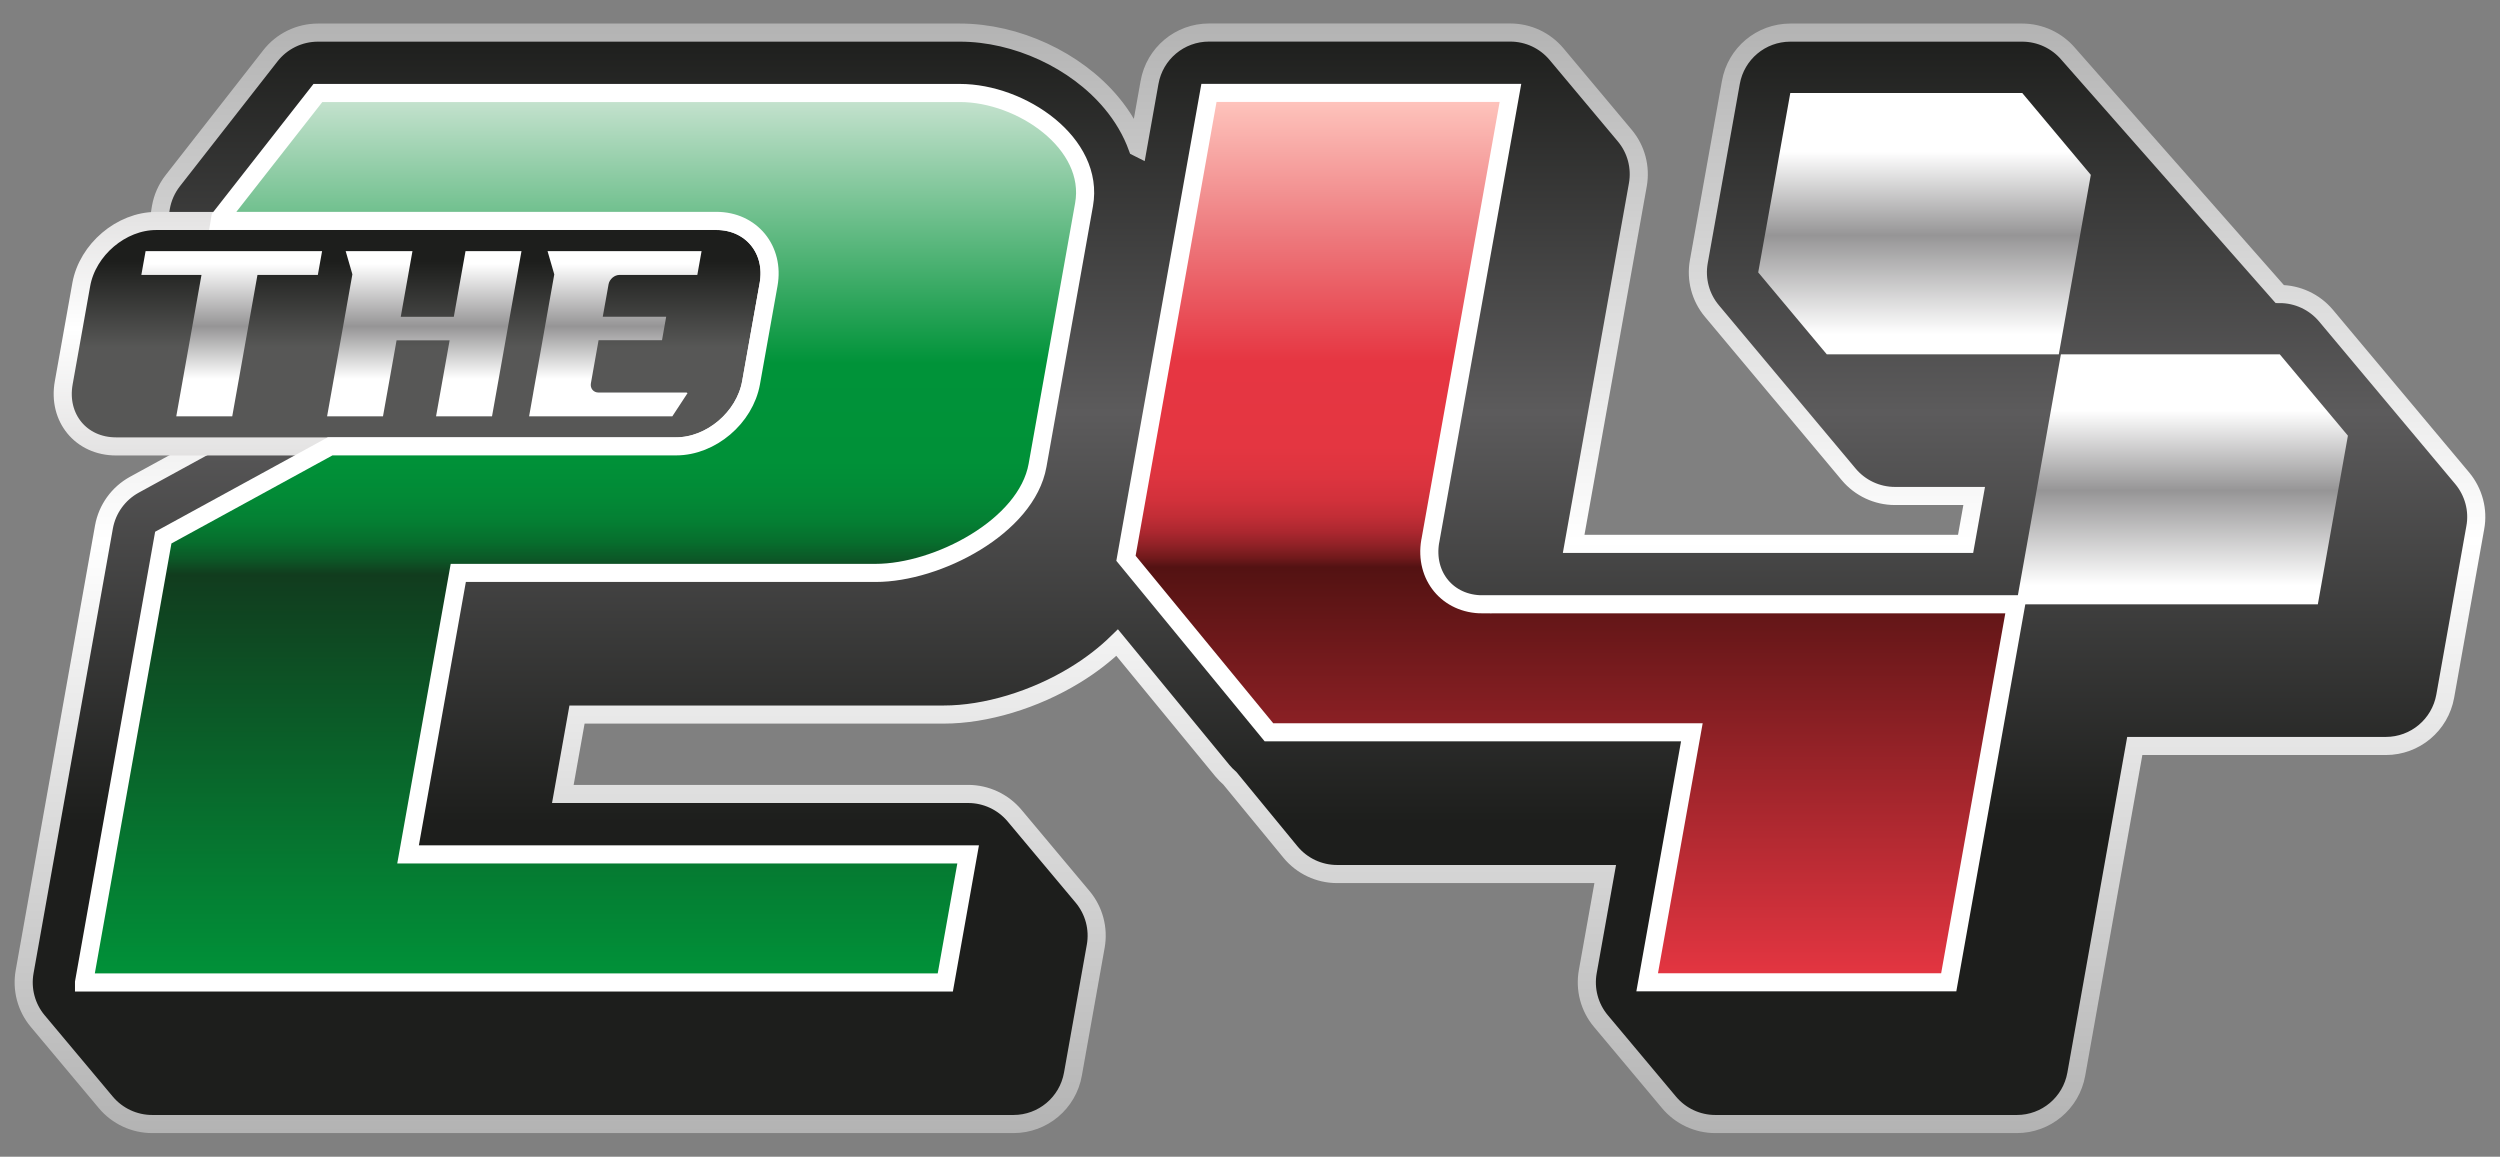
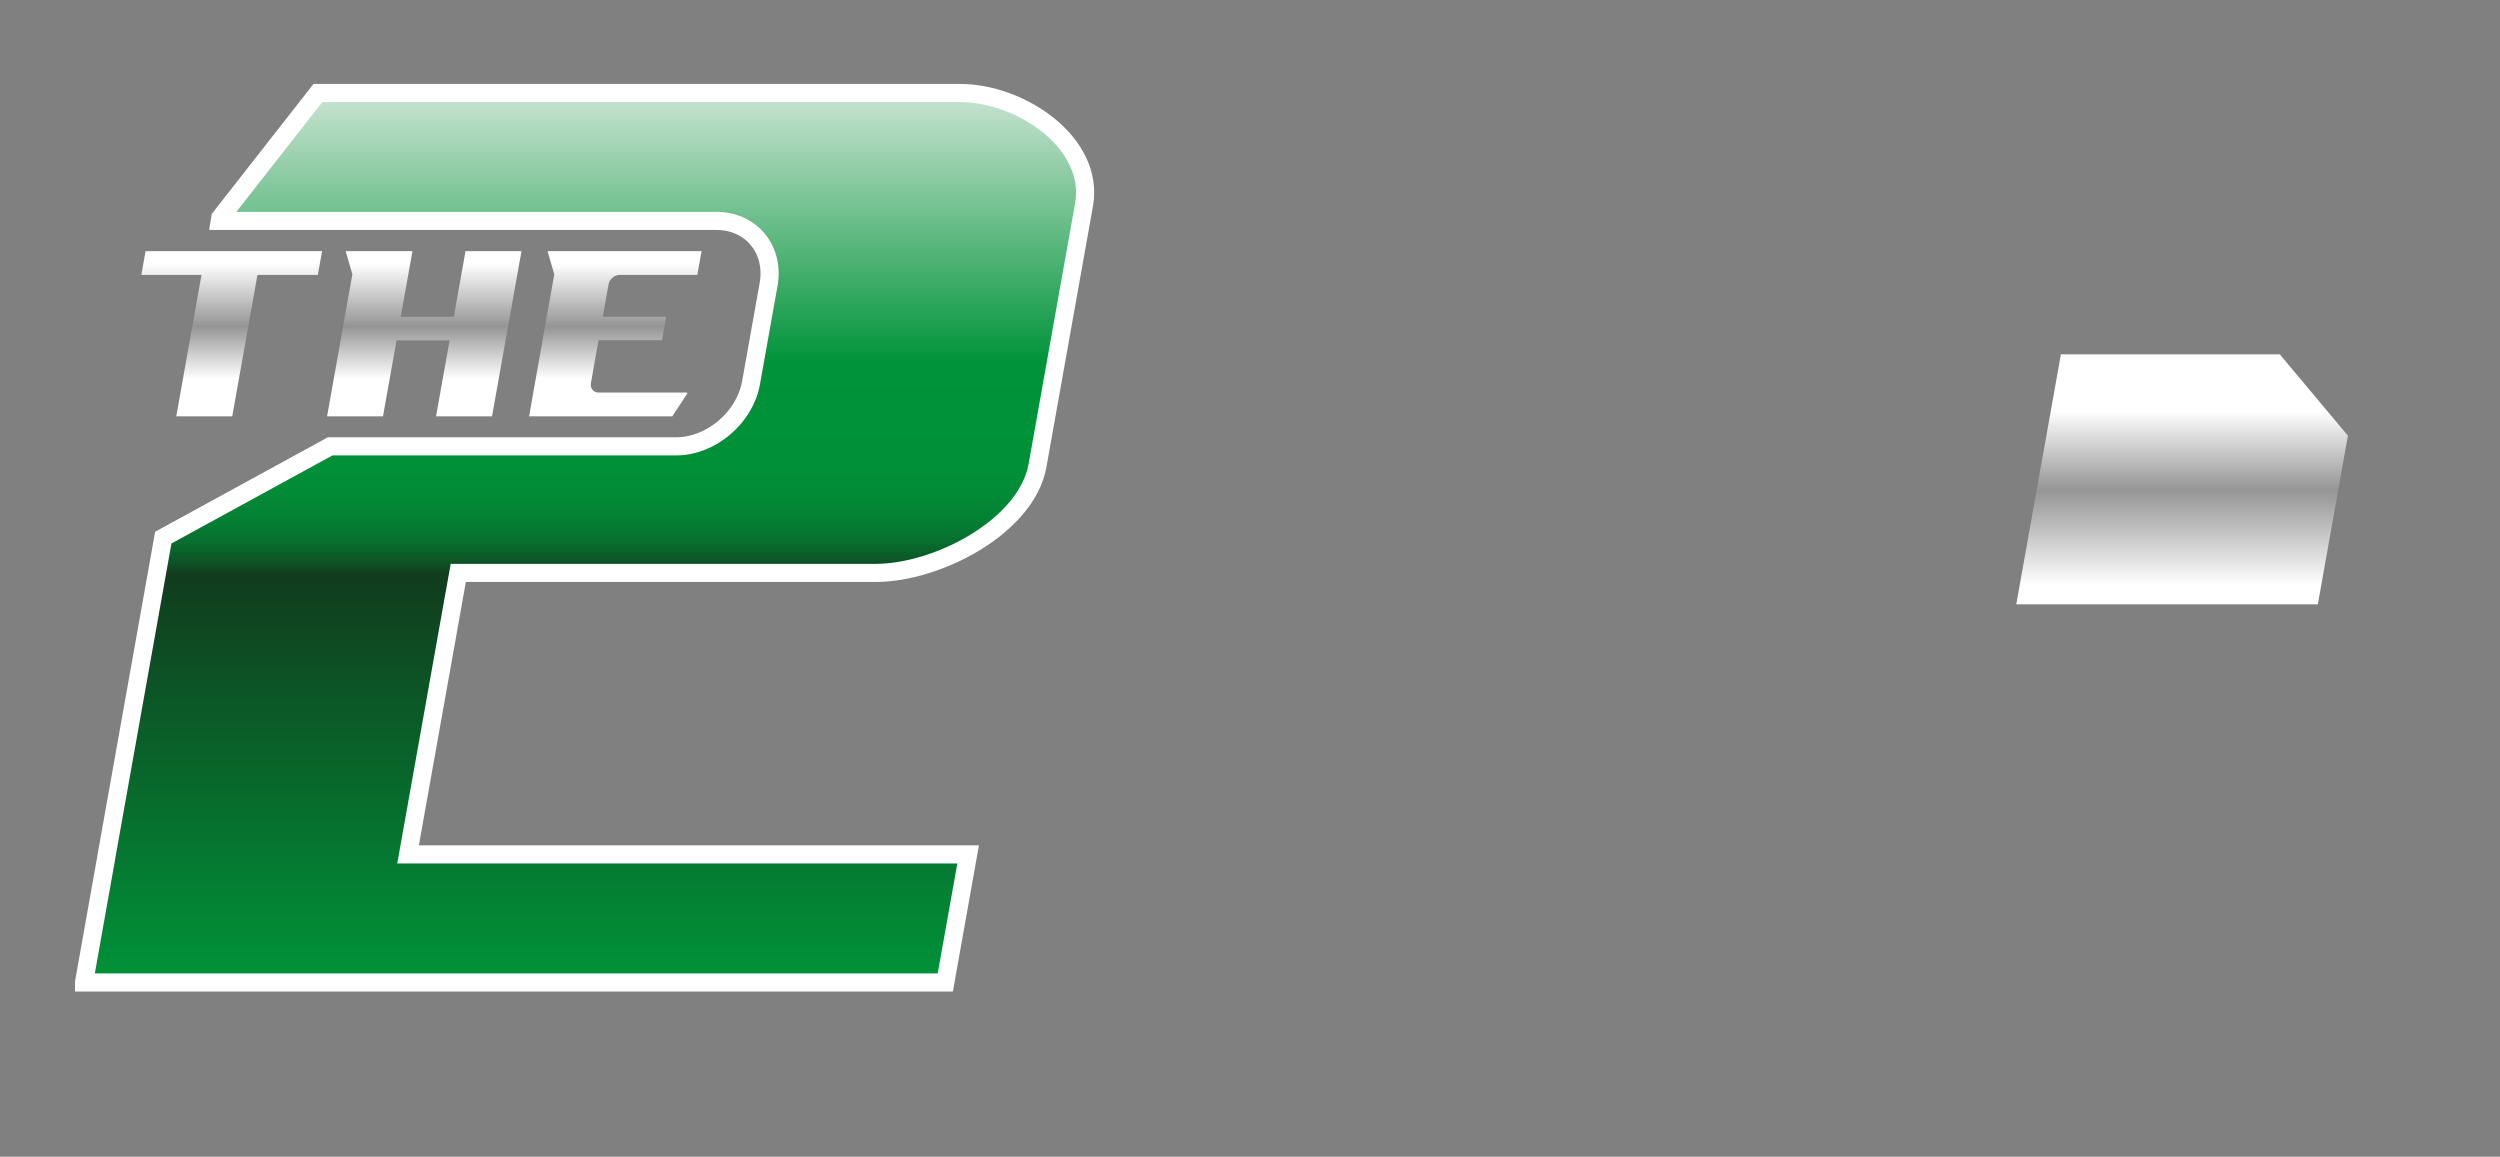
<svg xmlns="http://www.w3.org/2000/svg" version="1.1" id="Livello_1" x="0px" y="0px" viewBox="0 0 335 155" style="enable-background:new 0 0 335 155;" xml:space="preserve">
  <rect x="0" y="0" width="335" height="155" fill="#808080" stroke="none" />
  <g>
    <linearGradient id="SVGID_1_" gradientUnits="userSpaceOnUse" x1="167.5" y1="150.63" x2="167.5" y2="4.37">
      <stop offset="0.276" style="stop-color:#1D1E1C" />
      <stop offset="0.652" style="stop-color:#5C5B5C" />
      <stop offset="1" style="stop-color:#1D1E1C" />
    </linearGradient>
    <linearGradient id="SVGID_00000001654806130012313090000017483149900818430885_" gradientUnits="userSpaceOnUse" x1="167.5" y1="151.843" x2="167.5" y2="3.157">
      <stop offset="0" style="stop-color:#B3B3B3" />
      <stop offset="0.534" style="stop-color:#FFFFFF" />
      <stop offset="1" style="stop-color:#B3B3B3" />
    </linearGradient>
-     <path style="fill:url(#SVGID_1_);stroke:url(#SVGID_00000001654806130012313090000017483149900818430885_);stroke-width:2.426;stroke-miterlimit:10;" d=" M329.94,64.09l-9.13-10.9l-9.13-10.9c-1.54-1.83-3.81-2.89-6.2-2.89L277.18,7.26c-1.54-1.83-3.81-2.89-6.2-2.89H239.9 c-3.92,0-7.27,2.81-7.96,6.66l-4.3,24.04c-0.42,2.36,0.22,4.78,1.76,6.61l9.19,10.98c0.03,0.03,0.05,0.06,0.08,0.09l9.05,10.81 c1.54,1.84,3.81,2.9,6.2,2.9h10.62l-1.15,6.42l-52.52,0l8.6-48.11c0.42-2.36-0.22-4.78-1.76-6.61c-1.54-1.84-7.59-9.07-9.13-10.9 c-1.54-1.84-3.81-2.9-6.2-2.9H162c-3.92,0-7.27,2.81-7.96,6.67l-1.56,8.75c-0.02-0.01-0.05-0.03-0.07-0.04 c-0.77-2.11-1.94-4.13-3.5-5.99c-4.77-5.7-12.73-9.38-20.27-9.38H42.6c-2.49,0-4.84,1.15-6.37,3.11L23.16,24.2 c-0.82,1.05-1.37,2.28-1.6,3.59l-0.07,0.43c-0.41,2.35,0.24,4.77,1.78,6.59c1.54,1.83,3.8,2.88,6.19,2.88l1.48,0 c-0.1,0.33-0.18,0.66-0.24,1l-0.07,0.43c-0.41,2.35,0.24,4.77,1.78,6.59c1.54,1.83,3.8,2.88,6.19,2.88l54.32,0l-0.23,1.28 c-0.16,0.88-1.37,1.85-2.08,1.85H44.25c-1.36,0-2.69,0.34-3.88,0.99L18.01,64.95c-2.15,1.18-3.65,3.26-4.08,5.67L6.35,113.1 l-0.07,0.4L3.3,130.22c-0.42,2.36,0.22,4.78,1.76,6.61c1.54,1.83,7.59,9.07,9.13,10.9c1.54,1.83,3.81,2.89,6.2,2.89h115.42 c3.92,0,7.27-2.81,7.96-6.67l3.06-17.16c0.42-2.36-0.23-4.78-1.76-6.61s-7.59-9.07-9.13-10.9s-3.81-2.89-6.2-2.89H75.42l1.9-10.64 h49.16c5.59,0,12.17-1.98,17.6-5.31c2.13-1.3,4.01-2.76,5.62-4.33l14.09,17.15c0.31,0.38,0.66,0.72,1.02,1.04l8.11,9.87 c1.54,1.87,3.83,2.95,6.25,2.95h35.93l-2.34,13.09c-0.42,2.36,0.22,4.78,1.76,6.61s7.59,9.07,9.13,10.9c1.54,1.84,3.81,2.9,6.2,2.9 h40.41c3.92,0,7.27-2.81,7.96-6.67l7.84-43.99h33.64c3.92,0,7.27-2.81,7.96-6.67l4.03-22.6C332.12,68.35,331.47,65.93,329.94,64.09 z" />
    <linearGradient id="SVGID_00000145049233927628268680000003642530972825830813_" gradientUnits="userSpaceOnUse" x1="210.522" y1="131.64" x2="210.522" y2="12.457">
      <stop offset="6.318933e-04" style="stop-color:#E63642" />
      <stop offset="0.467" style="stop-color:#531212" />
      <stop offset="0.477" style="stop-color:#70191B" />
      <stop offset="0.491" style="stop-color:#8F2126" />
      <stop offset="0.506" style="stop-color:#AB272F" />
      <stop offset="0.523" style="stop-color:#C12D36" />
      <stop offset="0.543" style="stop-color:#D2313B" />
      <stop offset="0.568" style="stop-color:#DD343F" />
      <stop offset="0.602" style="stop-color:#E43641" />
      <stop offset="0.699" style="stop-color:#E63642" />
      <stop offset="0.849" style="stop-color:#EE7E81" />
      <stop offset="1" style="stop-color:#FFC8C0" />
    </linearGradient>
-     <path style="fill:url(#SVGID_00000145049233927628268680000003642530972825830813_);stroke:#FFFFFF;stroke-width:2.426;stroke-miterlimit:10;" d=" M198.66,80.98c-4.66,0-7.8-3.8-7.01-8.45l0.01-0.04l0.01-0.04l10.73-60H162l-2.53,14.19l-8.59,48.17l19.16,23.32h56.67l-5.99,33.5 h40.41l9.03-50.66H198.66z" />
    <linearGradient id="SVGID_00000085939505493164555050000005418776376718374314_" gradientUnits="userSpaceOnUse" x1="292.386" y1="80.981" x2="292.386" y2="47.479">
      <stop offset="0.076" style="stop-color:#FFFFFF" />
      <stop offset="0.455" style="stop-color:#969596" />
      <stop offset="0.775" style="stop-color:#FFFFFF" />
    </linearGradient>
    <path style="fill:url(#SVGID_00000085939505493164555050000005418776376718374314_);" d="M276.16,47.48l-1.53,8.58l-0.31,1.74 l-4.14,23.18h40.41l4.03-22.6c-3.71-4.43-5.42-6.48-9.13-10.9H276.16z" />
    <linearGradient id="SVGID_00000062914099925720173580000008629679373223756733_" gradientUnits="userSpaceOnUse" x1="257.888" y1="47.479" x2="257.888" y2="12.457">
      <stop offset="0.076" style="stop-color:#FFFFFF" />
      <stop offset="0.455" style="stop-color:#969596" />
      <stop offset="0.775" style="stop-color:#FFFFFF" />
    </linearGradient>
-     <path style="fill:url(#SVGID_00000062914099925720173580000008629679373223756733_);" d="M239.9,12.46l-1.6,8.97l-0.32,1.82 L235.6,36.5c3.73,4.46,5.46,6.52,9.19,10.98h31.09l4.29-24.05c-3.73-4.46-5.46-6.52-9.19-10.97H239.9z" />
    <linearGradient id="SVGID_00000165927549242184542550000010176751619069071000_" gradientUnits="userSpaceOnUse" x1="-237.787" y1="155.681" x2="-237.787" y2="125.472" gradientTransform="matrix(-1 0 0 -1 -182.023 185.294)">
      <stop offset="0.18" style="stop-color:#1D1E1C" />
      <stop offset="0.56" style="stop-color:#575756" />
    </linearGradient>
    <linearGradient id="SVGID_00000098936809509978113200000010485442502238980004_" gradientUnits="userSpaceOnUse" x1="-237.787" y1="156.894" x2="-237.787" y2="124.258" gradientTransform="matrix(-1 0 0 -1 -182.023 185.294)">
      <stop offset="0" style="stop-color:#E3E2E2" />
      <stop offset="0.478" style="stop-color:#FFFFFF" />
      <stop offset="1" style="stop-color:#E3E2E2" />
    </linearGradient>
-     <path style="fill:url(#SVGID_00000165927549242184542550000010176751619069071000_);stroke:url(#SVGID_00000098936809509978113200000010485442502238980004_);stroke-width:2.426;stroke-miterlimit:10;" d=" M44.25,59.82H90.6c4.68,0,9.2-3.84,10.04-8.52l2.35-13.17c0.84-4.68-2.32-8.52-7-8.52H29.45h-8.52c-4.68,0-9.2,3.84-10.04,8.52 L8.54,51.3c-0.84,4.68,2.32,8.52,7,8.52H44.25z" />
    <linearGradient id="SVGID_00000154416149829110798990000000174076973376820413_" gradientUnits="userSpaceOnUse" x1="56.489" y1="55.788" x2="56.489" y2="33.649">
      <stop offset="0.225" style="stop-color:#FFFFFF" />
      <stop offset="0.545" style="stop-color:#969596" />
      <stop offset="0.923" style="stop-color:#FFFFFF" />
    </linearGradient>
    <path style="fill:url(#SVGID_00000154416149829110798990000000174076973376820413_);" d="M23.62,55.79L27,36.84h-8.06l0.57-3.19 h23.65l-0.57,3.19H34.5l-3.38,18.95H23.62z M43.83,55.79l3.39-19.03l-0.9-3.11h8.95l-1.57,8.8h7.11l1.57-8.8h7.5l-3.11,17.43 l-0.84,4.71h-7.5l1.82-10.19h-7.11l-1.82,10.19H43.83z M70.9,55.79l0.55-3.11l0.01-0.08l1.12-6.29l0.28-1.59l0.28-1.59l1.12-6.29 l0.01-0.08l-0.9-3.11h20.64l-0.57,3.19H83.02c-0.68,0-1.34,0.56-1.47,1.24l-0.24,1.36l-0.54,3h8.5l-0.56,3.15h-8.5l-0.13,0.72 l-0.9,5.05c-0.12,0.68,0.34,1.24,1.02,1.24H92l0.13,0.08l-2.04,3.11H70.9z" />
    <linearGradient id="SVGID_00000138541445252401168690000009582551355694898366_" gradientUnits="userSpaceOnUse" x1="78.334" y1="131.64" x2="78.334" y2="12.458">
      <stop offset="0" style="stop-color:#009339" />
      <stop offset="0.458" style="stop-color:#113C1E" />
      <stop offset="0.459" style="stop-color:#113D1E" />
      <stop offset="0.476" style="stop-color:#0C5827" />
      <stop offset="0.495" style="stop-color:#076E2D" />
      <stop offset="0.518" style="stop-color:#047F33" />
      <stop offset="0.547" style="stop-color:#028A36" />
      <stop offset="0.586" style="stop-color:#009138" />
      <stop offset="0.696" style="stop-color:#009339" />
      <stop offset="1" style="stop-color:#CAE4D2" />
    </linearGradient>
    <path style="fill:url(#SVGID_00000138541445252401168690000009582551355694898366_);stroke:#FFFFFF;stroke-width:2.426;stroke-miterlimit:10;" d=" M11.26,131.64l2.98-16.73l0.07-0.43l6.04-33.86l1.53-8.58l22.36-12.23H90.6c4.68,0,9.2-3.84,10.04-8.52l2.35-13.17 c0.84-4.68-2.32-8.52-7-8.52H29.45l0.07-0.43L42.6,12.46h86.03c8.23,0,18.1,6.74,16.63,14.97l-4.62,25.9l-1.61,9.03 c-1.47,8.23-13.45,14.41-21.69,14.41H61.41l-0.69,3.86l-6.04,33.86h75.05l-3.06,17.16H11.26z" />
  </g>
</svg>